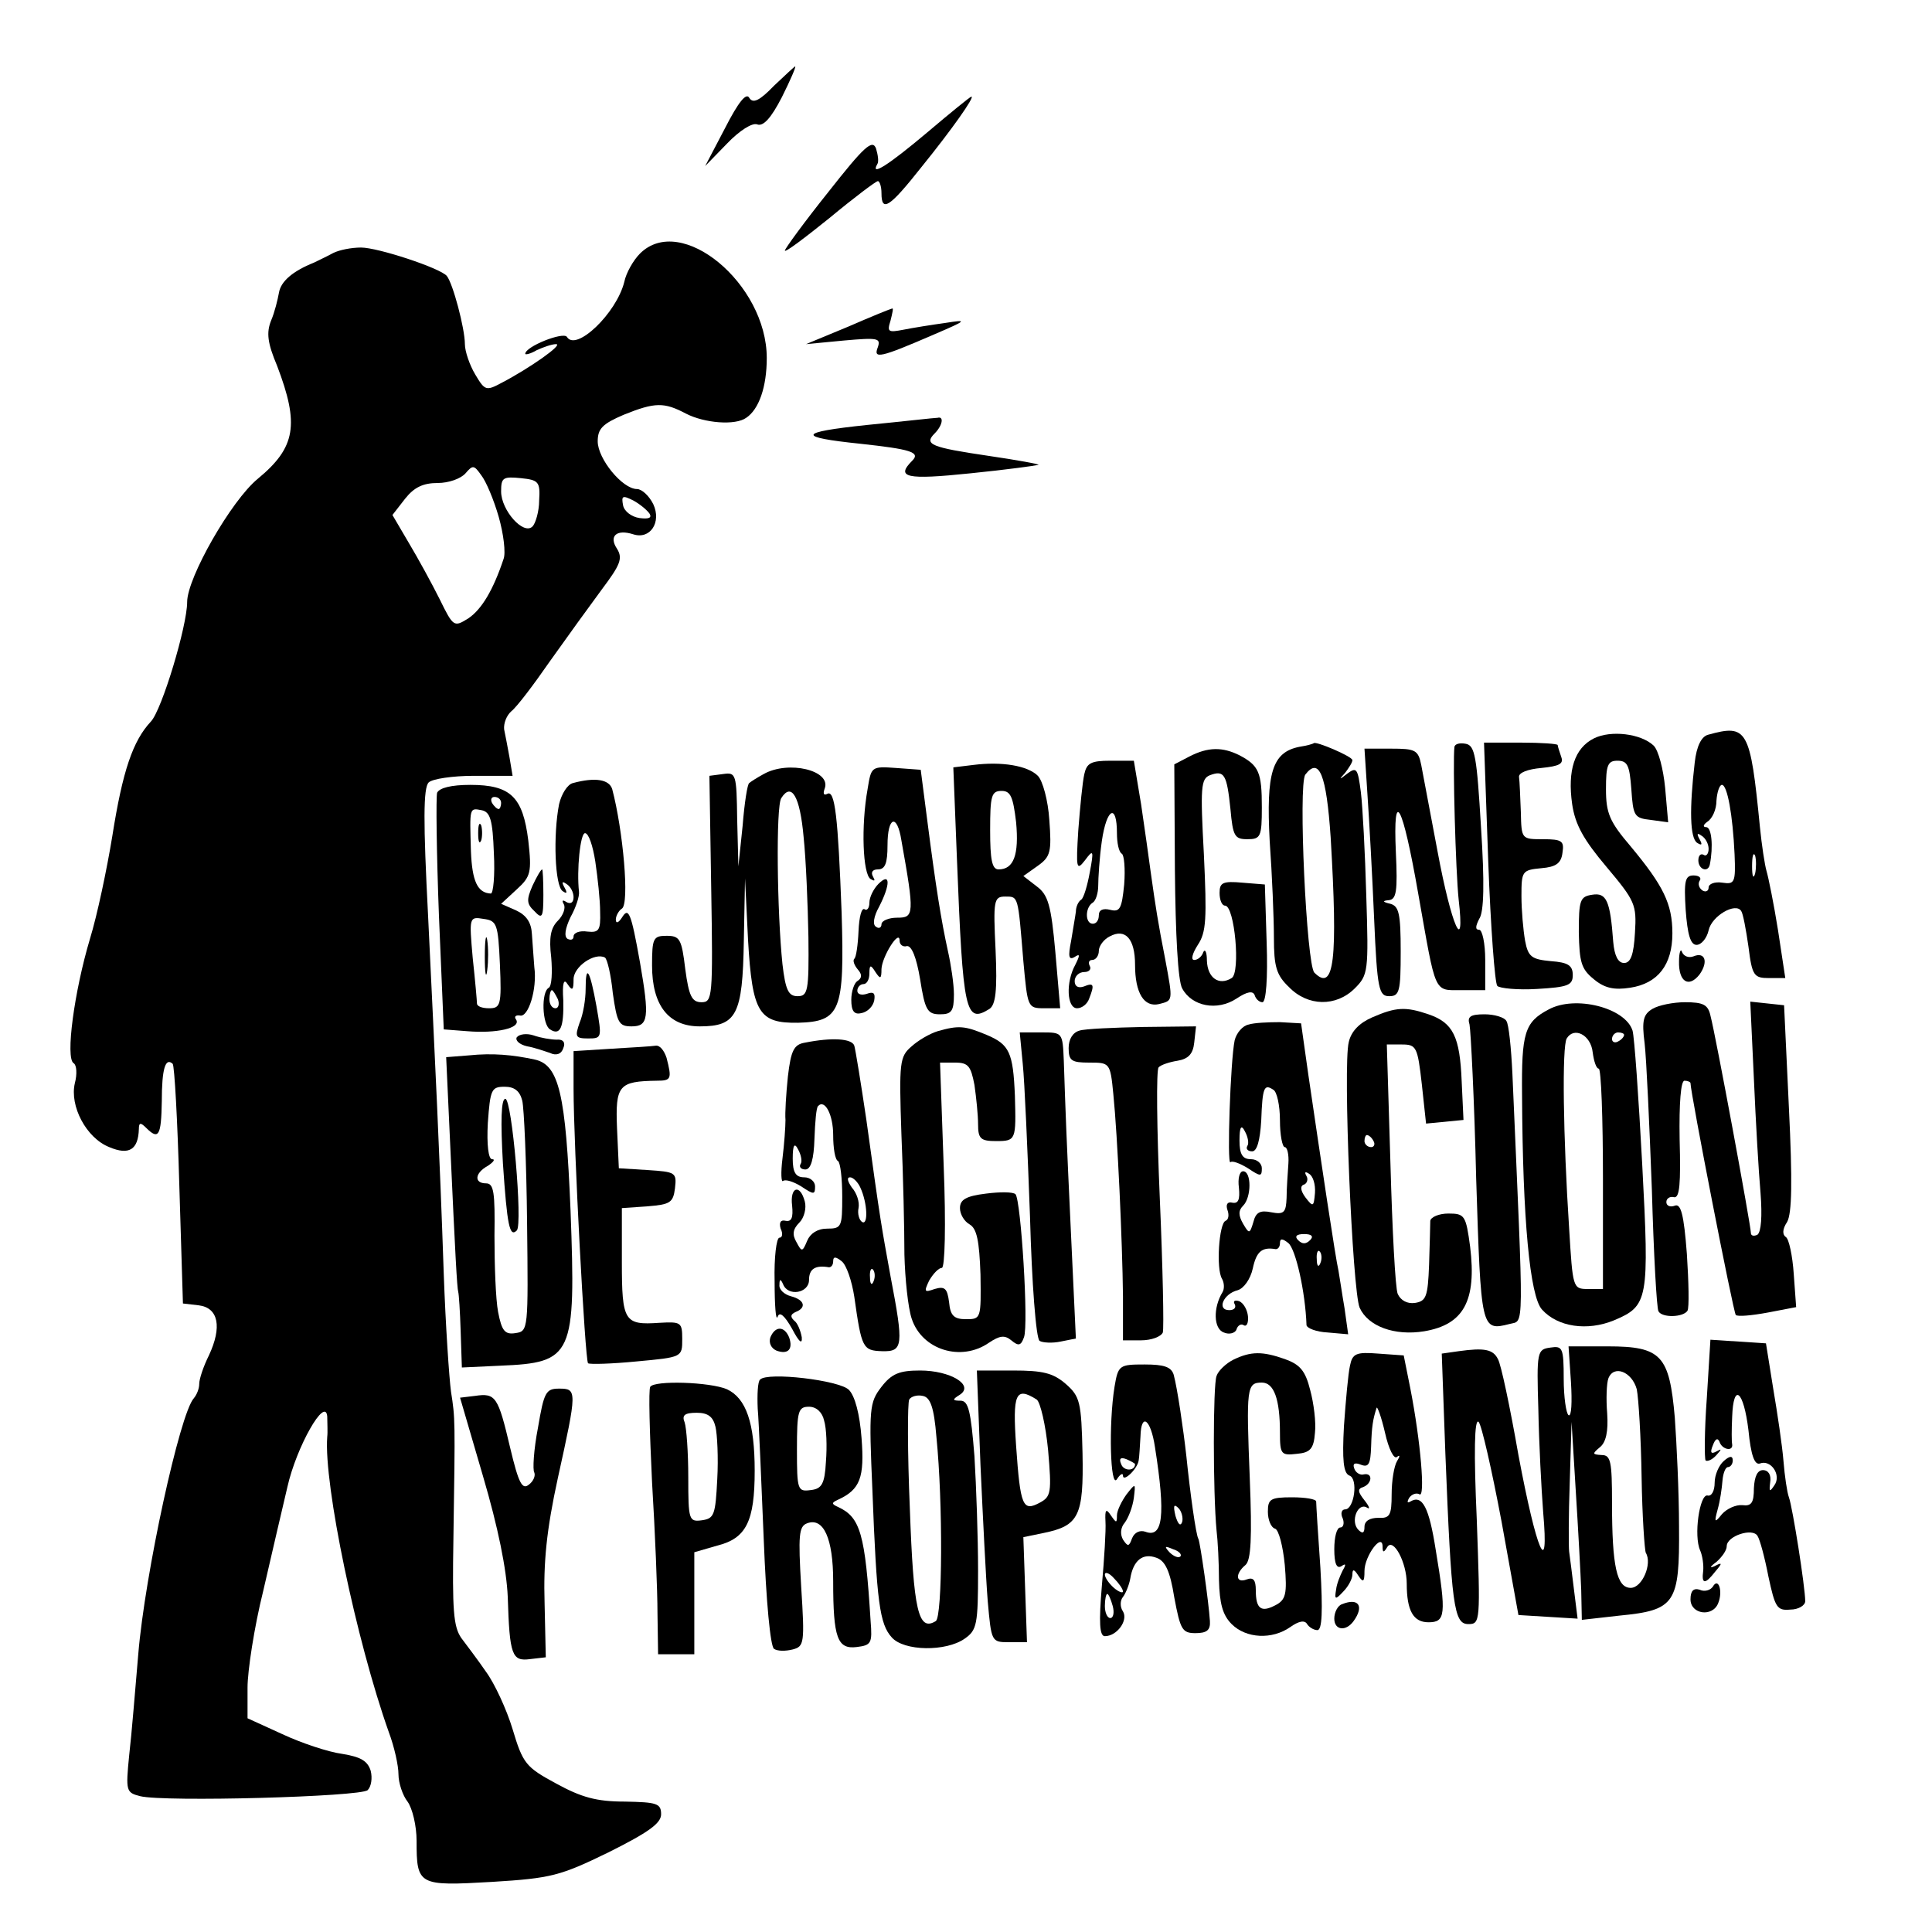
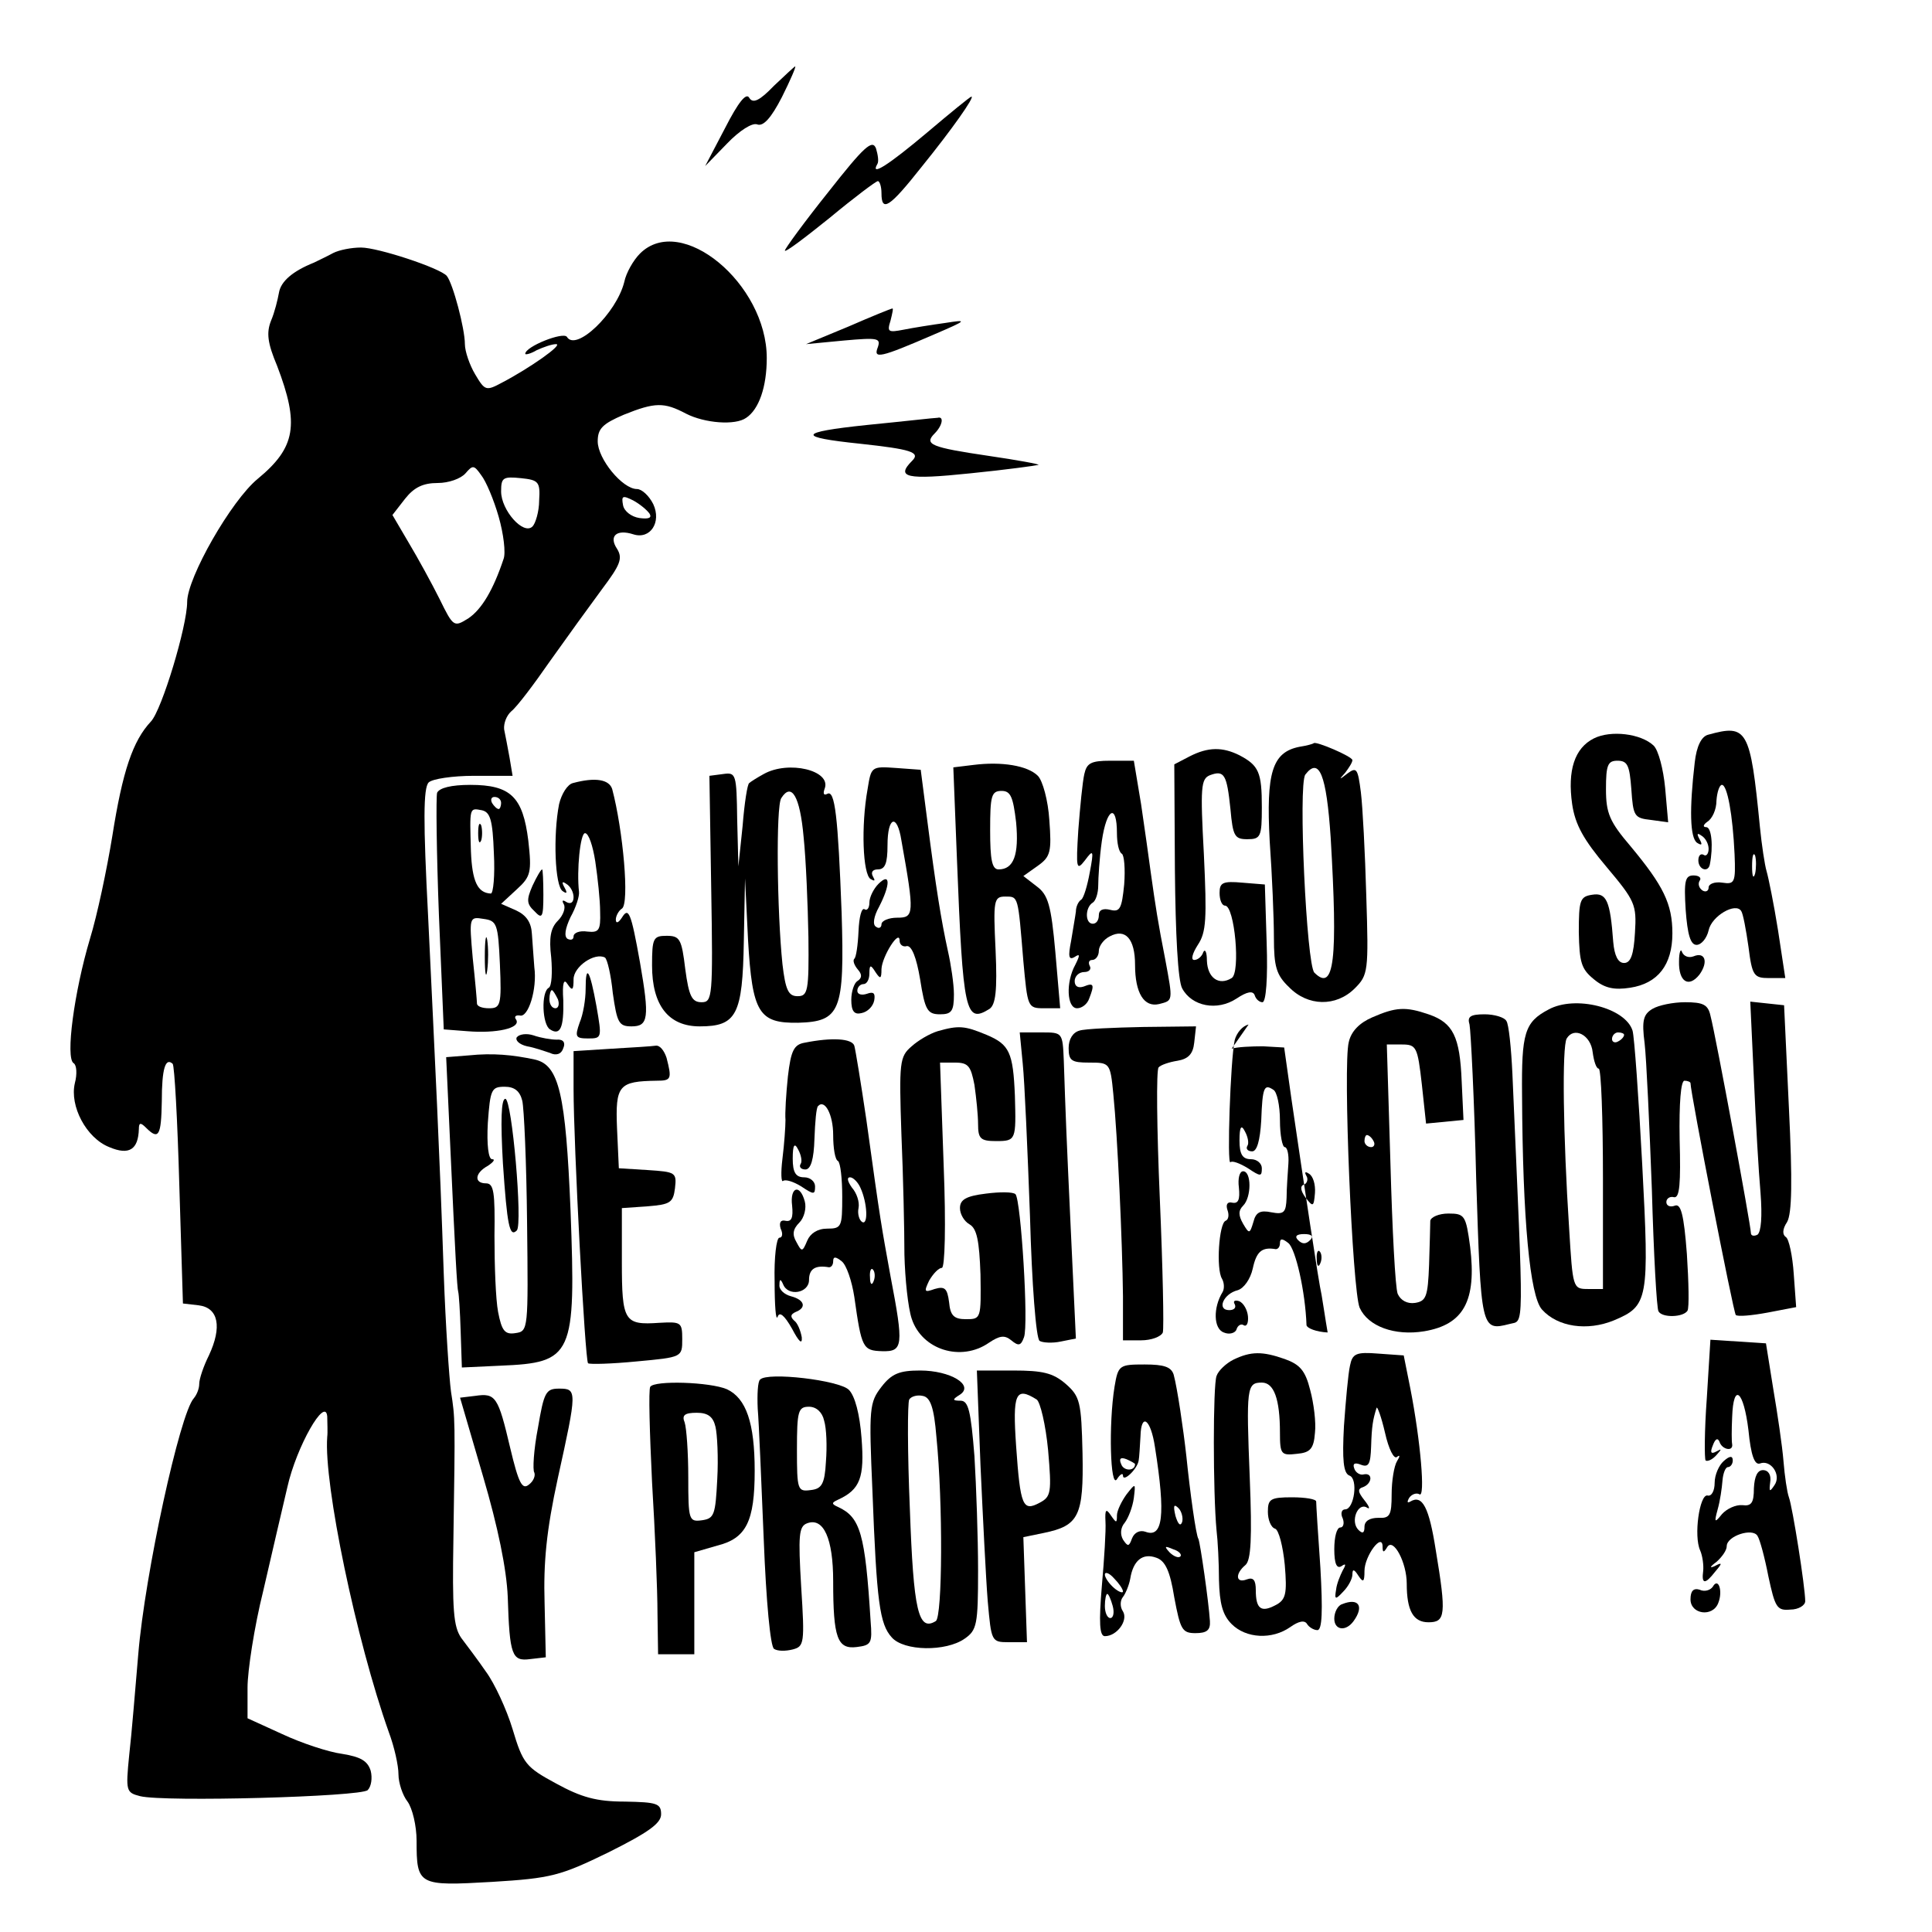
<svg xmlns="http://www.w3.org/2000/svg" version="1.0" width="320pt" height="320pt" viewBox="0 0 320 320" preserveAspectRatio="xMidYMid meet">
  <g transform="translate(0,320) scale(0.1,-0.1)" fill="#000000" stroke="none">
    <path d="M1282 3058 c-24 -25 -35 -30 -41 -20 -5 9 -18 -7 -40 -50 l-33 -63 36 37 c21 22 42 35 50 32 10 -4 23 10 41 45 14 28 24 51 22 51 -1 0 -17 -15 -35 -32z" />
    <path d="M1535 2980 c-63 -53 -94 -73 -82 -52 3 4 1 16 -2 26 -6 16 -20 3 -79 -72 -40 -50 -72 -94 -72 -97 0 -4 33 21 74 54 41 34 77 61 80 61 3 0 6 -9 6 -20 0 -32 13 -24 66 43 51 63 89 117 83 117 -2 0 -35 -27 -74 -60z" />
    <path d="M1060 2780 c-11 -11 -23 -32 -26 -47 -13 -52 -80 -116 -95 -91 -6 9 -69 -16 -69 -28 0 -2 9 0 19 6 11 5 25 10 32 10 13 0 -44 -40 -90 -64 -26 -14 -28 -13 -44 14 -9 15 -17 38 -17 50 0 26 -20 101 -30 113 -11 13 -114 47 -142 47 -16 0 -36 -4 -46 -9 -9 -5 -24 -12 -32 -16 -35 -14 -55 -31 -58 -50 -2 -11 -7 -32 -13 -46 -8 -20 -6 -37 10 -75 37 -97 31 -135 -32 -187 -44 -36 -117 -164 -117 -204 0 -40 -42 -179 -60 -198 -30 -32 -47 -82 -64 -190 -9 -55 -25 -131 -37 -170 -26 -87 -41 -198 -27 -206 5 -3 6 -18 2 -33 -9 -38 19 -91 57 -106 33 -14 48 -4 49 30 0 11 3 11 12 2 21 -21 25 -13 26 44 0 54 6 73 18 62 3 -3 8 -94 11 -201 l6 -196 26 -3 c33 -4 39 -36 17 -83 -9 -18 -16 -39 -16 -47 0 -8 -4 -18 -9 -24 -23 -25 -81 -291 -92 -424 -5 -58 -11 -133 -15 -167 -6 -60 -5 -62 18 -68 40 -10 366 -1 377 10 6 6 8 20 5 32 -5 16 -16 23 -47 28 -23 3 -68 18 -100 33 l-57 26 0 51 c0 27 11 100 26 160 14 61 32 138 40 172 15 67 63 151 66 117 0 -10 1 -26 0 -34 -6 -78 48 -337 102 -489 9 -24 16 -55 16 -70 0 -14 7 -35 15 -45 8 -11 15 -40 15 -65 0 -74 3 -75 125 -68 98 6 113 10 193 49 66 33 87 48 87 63 0 18 -7 20 -60 21 -47 0 -72 7 -114 30 -50 27 -55 33 -72 90 -10 33 -30 76 -44 95 -13 19 -32 44 -41 56 -13 19 -15 46 -13 165 3 199 3 198 -4 243 -3 22 -9 110 -12 195 -7 206 -14 343 -26 594 -8 154 -8 211 1 220 6 6 40 11 75 11 l64 0 -5 30 c-3 16 -7 38 -9 47 -1 10 4 23 12 30 9 7 37 44 64 83 27 38 66 92 86 119 30 40 35 51 25 67 -14 21 -1 33 27 24 28 -9 47 20 33 50 -7 14 -19 25 -27 25 -24 0 -65 50 -65 79 0 21 8 29 43 44 52 21 67 21 103 2 31 -16 82 -20 100 -7 21 14 34 51 34 99 0 123 -142 241 -210 173z m-234 -436 c8 -28 12 -60 8 -70 -17 -51 -36 -83 -58 -98 -24 -15 -25 -15 -48 32 -13 26 -36 68 -51 93 l-27 46 21 27 c15 19 30 26 54 26 18 0 38 7 46 16 12 14 14 14 26 -3 8 -10 21 -41 29 -69z m67 27 c0 -18 -6 -38 -11 -43 -15 -15 -52 27 -52 58 0 23 3 25 33 22 29 -3 32 -6 30 -37z m183 -22 c4 -7 -2 -9 -17 -7 -13 2 -25 11 -27 21 -3 16 -1 17 17 8 11 -6 23 -16 27 -22z" />
    <path d="M1405 2659 l-70 -29 63 6 c56 5 61 4 56 -11 -8 -20 3 -18 93 21 56 24 56 25 18 19 -22 -3 -53 -8 -68 -11 -26 -5 -28 -4 -22 15 3 12 5 21 3 20 -2 0 -34 -13 -73 -30z" />
    <path d="M1435 2496 c-114 -12 -116 -20 -10 -31 83 -9 100 -14 86 -28 -28 -28 -10 -32 96 -21 60 6 110 13 113 14 3 1 -35 8 -83 15 -95 14 -107 19 -89 37 13 13 16 29 5 26 -5 0 -57 -6 -118 -12z" />
    <path d="M2640 1977 c-32 -16 -44 -53 -36 -109 5 -34 19 -59 57 -104 47 -56 50 -62 47 -109 -2 -36 -7 -50 -18 -50 -10 0 -16 12 -18 35 -5 68 -11 82 -35 78 -20 -3 -22 -9 -22 -62 1 -50 4 -61 25 -78 18 -15 34 -18 60 -14 46 7 70 38 70 90 0 49 -15 79 -69 144 -35 41 -41 55 -41 95 0 40 3 47 19 47 17 0 20 -8 23 -47 3 -45 5 -48 32 -51 l29 -4 -5 57 c-3 31 -11 62 -19 70 -21 20 -71 26 -99 12z" />
    <path d="M2829 1983 c-11 -3 -19 -19 -22 -46 -9 -77 -8 -125 4 -133 8 -5 9 -3 4 6 -5 9 -4 11 3 6 7 -4 12 -14 12 -22 0 -8 -4 -13 -8 -10 -5 3 -9 -1 -9 -9 0 -15 16 -21 19 -7 6 30 3 62 -6 62 -6 0 -5 4 2 9 8 5 15 20 15 35 1 14 5 26 9 26 9 0 18 -50 21 -115 2 -47 0 -50 -20 -47 -13 2 -23 -2 -23 -8 0 -6 -5 -8 -10 -5 -6 4 -8 11 -5 16 4 5 -1 9 -10 9 -14 0 -16 -9 -13 -57 3 -41 8 -58 18 -58 8 0 17 11 20 24 5 24 45 47 54 32 3 -4 8 -31 12 -59 6 -48 9 -52 34 -52 l27 0 -12 79 c-7 44 -16 88 -19 98 -3 10 -8 43 -11 73 -16 163 -21 171 -86 153z m78 -230 c-3 -10 -5 -4 -5 12 0 17 2 24 5 18 2 -7 2 -21 0 -30z" />
    <path d="M2152 1963 c-45 -9 -55 -43 -49 -156 4 -56 7 -128 7 -160 0 -48 4 -62 25 -82 31 -32 78 -33 109 -2 22 22 23 28 19 153 -2 71 -6 148 -9 172 -5 39 -7 42 -22 31 -14 -11 -15 -11 -4 1 6 8 12 17 12 21 0 6 -61 32 -64 28 -1 -1 -11 -4 -24 -6z m52 -150 c12 -203 6 -257 -27 -224 -13 13 -27 311 -15 328 23 30 35 0 42 -104z" />
-     <path d="M2409 1963 c-3 -25 2 -206 7 -253 11 -95 -12 -44 -35 80 -12 63 -24 127 -27 143 -5 25 -10 27 -50 27 l-44 0 5 -77 c3 -43 8 -135 11 -205 5 -117 8 -128 25 -128 17 0 19 8 19 74 0 63 -3 75 -17 79 -13 3 -14 5 -3 6 13 1 15 15 12 79 -5 111 11 81 37 -68 30 -169 25 -160 72 -160 l39 0 0 50 c0 28 -5 50 -10 50 -7 0 -6 6 0 18 8 11 9 60 3 152 -7 117 -10 135 -25 138 -10 2 -18 0 -19 -5z" />
-     <path d="M2465 1773 c4 -109 11 -202 15 -206 4 -4 34 -7 66 -5 51 3 59 6 59 23 0 16 -8 21 -36 23 -32 3 -38 7 -43 34 -3 17 -6 50 -6 74 0 41 1 43 33 46 24 2 33 8 35 26 3 19 -1 22 -32 22 -36 0 -36 0 -37 45 -1 25 -2 51 -3 58 -1 7 14 13 37 15 30 3 37 7 33 18 -3 9 -6 18 -6 20 0 2 -27 4 -61 4 l-61 0 7 -197z" />
    <path d="M1970 1947 l-25 -13 1 -175 c1 -107 5 -183 12 -196 16 -30 58 -38 90 -17 18 12 27 13 30 6 2 -7 8 -12 13 -12 6 0 9 40 7 98 l-3 97 -37 3 c-33 3 -38 0 -38 -17 0 -12 4 -21 9 -21 16 0 26 -111 11 -120 -21 -13 -40 0 -41 29 0 14 -3 20 -6 14 -2 -7 -9 -13 -15 -13 -6 0 -3 11 6 25 14 21 15 43 10 150 -6 111 -5 125 10 131 24 9 28 1 34 -56 4 -45 7 -50 28 -50 22 0 24 4 24 53 0 58 -5 69 -37 86 -28 14 -52 14 -83 -2z" />
    <path d="M1612 1933 l-33 -4 6 -152 c10 -255 14 -273 54 -248 10 7 13 30 10 97 -4 83 -3 89 16 89 22 0 21 2 30 -107 7 -76 7 -78 34 -78 l27 0 -8 93 c-7 78 -12 95 -31 109 l-22 17 24 17 c21 15 23 23 19 76 -2 32 -11 65 -19 73 -17 17 -60 24 -107 18z m71 -95 c5 -54 -4 -78 -29 -78 -11 0 -14 16 -14 65 0 57 2 65 19 65 15 0 19 -10 24 -52z" />
    <path d="M1796 1918 c-3 -13 -7 -54 -10 -93 -4 -64 -3 -68 11 -50 14 19 15 17 8 -20 -4 -22 -10 -42 -14 -45 -5 -3 -9 -12 -9 -20 -1 -8 -5 -30 -8 -49 -5 -25 -4 -32 6 -26 9 6 9 3 1 -13 -16 -29 -14 -72 3 -72 8 0 17 7 20 16 9 23 8 27 -9 20 -9 -3 -15 0 -15 9 0 8 7 15 16 15 8 0 12 5 9 10 -3 6 -1 10 4 10 6 0 11 7 11 15 0 8 8 19 18 24 26 14 42 -4 42 -47 0 -47 15 -71 40 -65 23 6 23 4 10 74 -12 61 -16 87 -24 144 -3 22 -10 73 -16 113 l-12 72 -39 0 c-32 0 -39 -4 -43 -22z m54 -98 c0 -16 3 -31 8 -34 4 -2 6 -25 4 -51 -4 -40 -7 -46 -23 -42 -12 3 -19 0 -19 -9 0 -8 -4 -14 -10 -14 -13 0 -13 27 0 35 5 3 9 16 9 28 0 12 2 46 6 74 8 55 25 63 25 13z" />
    <path d="M1265 1918 c-11 -6 -22 -13 -24 -15 -3 -1 -8 -33 -11 -71 l-7 -67 -2 78 c-1 75 -2 78 -23 75 l-23 -3 3 -187 c3 -180 2 -188 -16 -188 -16 0 -21 10 -27 55 -6 50 -9 55 -31 55 -22 0 -24 -4 -24 -49 0 -66 27 -101 79 -101 61 0 71 19 73 141 l2 104 5 -102 c7 -121 18 -138 83 -137 70 2 77 19 72 182 -6 159 -11 205 -24 197 -6 -3 -7 1 -4 9 11 30 -60 47 -101 24z m66 -104 c4 -38 7 -113 8 -166 1 -90 -1 -98 -18 -98 -15 0 -20 10 -25 53 -9 87 -11 261 -2 275 17 27 31 3 37 -64z" />
    <path d="M1437 1893 c-11 -61 -8 -141 5 -149 7 -4 8 -3 4 4 -4 7 -1 12 8 12 12 0 16 10 16 40 0 48 16 53 23 8 22 -123 21 -128 -7 -128 -14 0 -26 -5 -26 -11 0 -5 -4 -8 -9 -4 -6 3 -4 17 5 33 19 37 19 58 -1 38 -8 -8 -15 -22 -15 -31 0 -9 -4 -14 -8 -11 -5 3 -9 -13 -10 -36 -1 -23 -4 -44 -7 -46 -3 -3 0 -11 6 -18 7 -8 7 -14 -1 -19 -5 -3 -10 -17 -10 -31 0 -19 5 -25 17 -22 10 2 19 11 21 21 2 12 -1 15 -12 11 -9 -3 -16 -1 -16 5 0 6 5 11 10 11 6 0 10 8 10 18 0 14 2 15 10 2 8 -12 10 -12 10 5 1 21 30 67 30 47 0 -7 6 -11 12 -9 8 1 16 -19 22 -55 8 -51 12 -58 33 -58 19 0 23 5 23 33 0 17 -5 50 -10 72 -11 50 -20 106 -34 215 l-11 85 -41 3 c-41 3 -41 2 -47 -35z" />
    <path d="M949 1903 c-9 -2 -19 -18 -23 -35 -10 -51 -7 -136 6 -144 7 -5 8 -3 3 6 -5 9 -4 11 3 6 7 -4 12 -14 12 -22 0 -9 -5 -12 -12 -8 -6 4 -8 3 -4 -4 3 -6 -1 -18 -10 -27 -12 -12 -15 -28 -11 -61 2 -24 1 -47 -4 -50 -13 -7 -11 -61 2 -69 17 -11 23 3 22 48 -2 29 1 37 7 27 8 -12 10 -10 10 8 0 21 35 45 52 36 4 -3 10 -29 13 -59 7 -49 10 -55 31 -55 28 0 30 14 14 106 -15 84 -19 92 -30 74 -6 -9 -10 -10 -10 -3 0 6 5 15 10 18 13 8 2 130 -16 198 -5 16 -28 20 -65 10z m37 -130 c4 -27 8 -64 8 -83 1 -31 -2 -35 -21 -33 -13 2 -23 -2 -23 -8 0 -5 -4 -7 -10 -4 -6 4 -4 17 5 36 9 16 15 35 14 42 -4 35 2 97 10 97 6 0 13 -21 17 -47z m-62 -228 c3 -8 1 -15 -4 -15 -6 0 -10 7 -10 15 0 8 2 15 4 15 2 0 6 -7 10 -15z" />
    <path d="M724 1887 c-2 -7 -1 -98 3 -203 l8 -189 39 -3 c48 -4 89 5 81 19 -4 5 -1 8 6 7 14 -4 29 44 24 80 -1 15 -3 39 -4 55 -1 19 -9 31 -26 39 l-25 11 26 24 c23 21 25 28 19 81 -9 72 -29 92 -96 92 -32 0 -51 -5 -55 -13z m106 -17 c0 -5 -2 -10 -4 -10 -3 0 -8 5 -11 10 -3 6 -1 10 4 10 6 0 11 -4 11 -10z m-12 -83 c2 -37 -1 -67 -5 -67 -22 1 -31 20 -33 70 -2 73 -3 72 18 68 14 -3 18 -16 20 -71z m10 -184 c3 -68 1 -73 -18 -73 -11 0 -20 3 -20 8 0 4 -3 38 -7 75 -6 68 -6 69 18 65 22 -3 24 -8 27 -75z" />
    <path d="M792 1820 c0 -14 2 -19 5 -12 2 6 2 18 0 25 -3 6 -5 1 -5 -13z" />
    <path d="M803 1615 c0 -27 2 -38 4 -22 2 15 2 37 0 50 -2 12 -4 0 -4 -28z" />
    <path d="M882 1733 c-10 -23 -10 -30 3 -42 13 -14 15 -11 15 27 0 23 -1 42 -2 42 -2 0 -9 -12 -16 -27z" />
    <path d="M2781 1608 c-1 -34 16 -45 34 -22 15 21 9 38 -10 30 -8 -3 -16 0 -19 7 -2 7 -5 0 -5 -15z" />
    <path d="M970 1562 c0 -17 -4 -42 -10 -56 -8 -23 -7 -26 14 -26 23 0 23 1 14 53 -11 61 -18 72 -18 29z" />
    <path d="M2565 1528 c-40 -21 -45 -39 -44 -142 1 -206 13 -333 33 -355 26 -29 75 -36 119 -18 57 24 59 33 47 259 -6 112 -13 211 -16 221 -12 38 -95 59 -139 35z m73 -71 c2 -15 6 -27 10 -27 4 0 7 -82 7 -183 l0 -182 -25 0 c-25 0 -25 2 -31 100 -10 153 -12 302 -4 315 12 20 40 6 43 -23z m52 29 c0 -3 -4 -8 -10 -11 -5 -3 -10 -1 -10 4 0 6 5 11 10 11 6 0 10 -2 10 -4z" />
    <path d="M2737 1529 c-15 -9 -18 -19 -13 -57 3 -26 8 -135 12 -242 3 -107 8 -198 11 -202 6 -11 41 -10 48 1 3 5 2 48 -1 94 -5 66 -10 84 -20 80 -8 -3 -14 0 -14 6 0 6 6 10 13 8 9 -1 11 22 9 96 -1 60 2 97 8 97 5 0 10 -2 10 -4 0 -16 71 -380 75 -384 3 -3 26 -1 53 4 l47 9 -4 55 c-2 30 -8 58 -13 61 -6 4 -6 13 2 25 8 14 9 67 3 189 l-8 170 -28 3 -28 3 6 -128 c3 -70 8 -156 11 -189 3 -39 1 -64 -5 -69 -6 -3 -11 -2 -11 3 0 12 -58 326 -67 360 -4 18 -12 22 -42 22 -20 0 -44 -5 -54 -11z" />
    <path d="M2273 1515 c-21 -9 -35 -23 -39 -41 -10 -38 6 -412 18 -440 14 -31 58 -47 107 -39 65 11 87 50 76 140 -7 52 -9 55 -36 55 -16 0 -29 -6 -30 -12 0 -7 -1 -40 -2 -73 -2 -53 -5 -60 -23 -63 -13 -2 -24 4 -29 15 -4 10 -9 107 -12 216 l-6 197 25 0 c24 0 26 -4 33 -66 l7 -65 31 3 31 3 -3 64 c-3 74 -14 97 -55 111 -38 13 -54 12 -93 -5z m2 -205 c3 -5 1 -10 -4 -10 -6 0 -11 5 -11 10 0 6 2 10 4 10 3 0 8 -4 11 -10z" />
    <path d="M2434 1503 c2 -10 8 -125 11 -255 8 -250 8 -253 55 -241 25 7 24 -24 5 415 -2 42 -6 82 -10 87 -3 6 -20 11 -36 11 -24 0 -29 -4 -25 -17z" />
-     <path d="M2068 1503 c-10 -2 -20 -14 -23 -26 -7 -33 -13 -208 -7 -202 3 3 16 -2 29 -10 21 -14 23 -14 23 0 0 8 -8 15 -18 15 -14 0 -19 8 -19 31 0 23 3 27 9 15 5 -9 7 -20 4 -24 -3 -5 1 -9 8 -9 8 0 13 18 15 51 2 56 5 61 20 51 6 -3 11 -26 11 -51 0 -24 4 -44 8 -44 4 0 7 -12 6 -27 -1 -16 -3 -41 -3 -57 -1 -24 -4 -28 -25 -24 -19 4 -26 0 -30 -16 -6 -20 -7 -20 -17 -3 -8 14 -8 22 0 30 14 14 14 57 0 57 -6 0 -9 -12 -7 -27 2 -20 -1 -27 -11 -25 -8 2 -11 -3 -8 -12 3 -8 2 -16 -3 -18 -11 -4 -16 -80 -6 -96 4 -7 4 -17 1 -22 -16 -26 -15 -61 2 -67 9 -4 19 -1 21 5 2 7 8 10 12 7 5 -3 8 4 7 15 -1 10 -7 22 -15 25 -7 2 -10 0 -7 -5 3 -6 -1 -10 -9 -10 -21 0 -10 27 14 33 10 3 21 18 25 36 6 28 15 36 38 32 4 0 7 4 7 10 0 8 4 8 14 0 12 -10 28 -80 30 -136 1 -5 16 -11 35 -12 l34 -3 -6 43 c-4 23 -8 51 -10 62 -5 21 -29 182 -50 325 l-12 85 -35 2 c-19 0 -43 -1 -52 -4z m110 -279 c-2 -23 -3 -24 -16 -7 -8 11 -9 19 -2 21 5 2 7 9 4 14 -4 7 -2 8 4 4 7 -4 11 -18 10 -32z m-8 -78 c-7 -7 -13 -7 -20 0 -6 6 -3 10 10 10 13 0 16 -4 10 -10z m17 -38 c-3 -8 -6 -5 -6 6 -1 11 2 17 5 13 3 -3 4 -12 1 -19z" />
+     <path d="M2068 1503 c-10 -2 -20 -14 -23 -26 -7 -33 -13 -208 -7 -202 3 3 16 -2 29 -10 21 -14 23 -14 23 0 0 8 -8 15 -18 15 -14 0 -19 8 -19 31 0 23 3 27 9 15 5 -9 7 -20 4 -24 -3 -5 1 -9 8 -9 8 0 13 18 15 51 2 56 5 61 20 51 6 -3 11 -26 11 -51 0 -24 4 -44 8 -44 4 0 7 -12 6 -27 -1 -16 -3 -41 -3 -57 -1 -24 -4 -28 -25 -24 -19 4 -26 0 -30 -16 -6 -20 -7 -20 -17 -3 -8 14 -8 22 0 30 14 14 14 57 0 57 -6 0 -9 -12 -7 -27 2 -20 -1 -27 -11 -25 -8 2 -11 -3 -8 -12 3 -8 2 -16 -3 -18 -11 -4 -16 -80 -6 -96 4 -7 4 -17 1 -22 -16 -26 -15 -61 2 -67 9 -4 19 -1 21 5 2 7 8 10 12 7 5 -3 8 4 7 15 -1 10 -7 22 -15 25 -7 2 -10 0 -7 -5 3 -6 -1 -10 -9 -10 -21 0 -10 27 14 33 10 3 21 18 25 36 6 28 15 36 38 32 4 0 7 4 7 10 0 8 4 8 14 0 12 -10 28 -80 30 -136 1 -5 16 -11 35 -12 c-4 23 -8 51 -10 62 -5 21 -29 182 -50 325 l-12 85 -35 2 c-19 0 -43 -1 -52 -4z m110 -279 c-2 -23 -3 -24 -16 -7 -8 11 -9 19 -2 21 5 2 7 9 4 14 -4 7 -2 8 4 4 7 -4 11 -18 10 -32z m-8 -78 c-7 -7 -13 -7 -20 0 -6 6 -3 10 10 10 13 0 16 -4 10 -10z m17 -38 c-3 -8 -6 -5 -6 6 -1 11 2 17 5 13 3 -3 4 -12 1 -19z" />
    <path d="M1553 1492 c-13 -4 -32 -15 -43 -25 -20 -17 -21 -26 -17 -145 3 -70 5 -160 5 -200 1 -40 6 -88 12 -106 17 -52 82 -72 128 -40 18 12 26 13 37 4 12 -10 16 -9 21 5 8 20 -5 227 -14 237 -4 4 -26 4 -49 1 -33 -4 -43 -10 -43 -24 0 -10 7 -22 16 -27 12 -7 16 -27 18 -83 1 -73 1 -74 -24 -74 -20 0 -26 6 -28 28 -3 23 -7 27 -24 22 -17 -6 -18 -5 -9 14 7 12 16 21 21 21 5 0 7 69 3 170 l-6 170 25 0 c22 0 26 -6 32 -37 3 -21 6 -50 6 -65 0 -24 4 -28 30 -28 33 0 33 2 31 75 -3 72 -9 85 -47 101 -36 15 -46 16 -81 6z" />
    <path d="M1788 1493 c-11 -3 -18 -14 -18 -29 0 -21 5 -24 34 -24 34 0 35 0 40 -52 7 -69 15 -244 16 -335 l0 -73 30 0 c17 0 33 6 36 13 2 7 0 107 -5 222 -5 116 -6 213 -2 217 3 4 18 9 31 11 18 3 26 11 28 30 l3 27 -88 -1 c-48 -1 -96 -3 -105 -6z" />
    <path d="M856 1482 c-3 -5 4 -12 17 -15 12 -2 29 -8 38 -11 10 -5 19 -2 22 8 4 9 0 15 -11 14 -9 0 -27 3 -38 7 -12 4 -24 2 -28 -3z" />
    <path d="M1694 1438 c3 -29 8 -143 12 -253 3 -110 10 -203 16 -206 5 -3 21 -4 35 -1 l25 5 -8 171 c-8 171 -9 199 -12 289 -2 47 -2 47 -37 47 l-36 0 5 -52z" />
    <path d="M1333 1473 c-18 -3 -23 -13 -28 -56 -3 -29 -5 -61 -4 -72 0 -11 -2 -40 -5 -64 -3 -24 -2 -40 1 -37 4 3 17 -1 30 -9 21 -14 23 -14 23 0 0 8 -8 15 -18 15 -14 0 -19 8 -19 31 0 23 3 27 9 15 5 -9 7 -20 4 -24 -3 -5 1 -9 8 -9 9 0 14 17 15 51 1 27 3 52 6 54 11 12 25 -14 25 -48 0 -21 3 -41 8 -43 4 -3 7 -29 7 -59 0 -50 -1 -53 -25 -53 -16 0 -28 -8 -33 -20 -8 -19 -9 -19 -18 -2 -7 12 -6 21 5 32 8 8 12 24 9 35 -8 30 -25 24 -21 -7 2 -20 -1 -27 -11 -25 -8 2 -11 -3 -8 -13 4 -8 3 -15 -2 -15 -5 0 -9 -33 -8 -72 0 -40 2 -67 5 -59 3 9 11 3 24 -20 11 -21 17 -27 16 -14 -2 11 -7 24 -13 28 -6 6 -6 10 3 14 18 7 15 20 -8 26 -11 3 -20 11 -19 19 0 10 2 10 6 1 8 -21 43 -15 43 7 0 18 10 25 33 21 4 0 7 4 7 10 0 8 4 8 14 0 8 -6 17 -33 21 -59 12 -85 14 -89 46 -90 35 -1 36 9 14 124 -15 83 -16 85 -40 259 -9 61 -18 116 -20 123 -4 12 -37 14 -82 5z m92 -240 c12 -26 13 -63 3 -57 -5 3 -8 14 -6 23 2 10 -3 25 -11 34 -7 10 -9 17 -3 17 5 0 13 -8 17 -17z m22 -155 c-3 -8 -6 -5 -6 6 -1 11 2 17 5 13 3 -3 4 -12 1 -19z" />
    <path d="M1013 1463 l-63 -4 0 -62 c0 -93 19 -450 24 -455 3 -2 39 -1 80 3 76 7 76 7 76 37 0 28 -2 29 -38 27 -58 -4 -62 2 -62 101 l0 89 43 3 c37 3 42 6 45 30 3 26 1 27 -45 30 l-48 3 -3 66 c-3 72 3 78 66 79 24 0 25 3 16 38 -4 12 -11 21 -18 20 -6 -1 -39 -3 -73 -5z" />
    <path d="M777 1452 l-38 -3 7 -152 c8 -175 11 -230 13 -237 1 -3 3 -32 4 -65 l2 -60 64 3 c120 5 125 16 116 257 -8 193 -19 241 -59 250 -37 8 -70 11 -109 7z m88 -75 c3 -12 7 -103 8 -202 2 -177 2 -180 -19 -183 -18 -3 -23 4 -29 35 -4 21 -6 77 -6 126 1 72 -1 87 -14 87 -20 0 -19 17 3 29 9 6 13 11 7 11 -6 0 -9 24 -7 60 4 56 6 60 28 60 16 0 25 -7 29 -23z" />
    <path d="M833 1273 c7 -103 11 -123 23 -111 10 10 -8 218 -19 218 -7 0 -8 -37 -4 -107z" />
-     <path d="M1276 985 c-3 -9 1 -18 10 -22 19 -7 28 2 21 22 -8 19 -23 19 -31 0z" />
    <path d="M2827 884 c-4 -54 -4 -100 -2 -103 3 -2 11 1 18 9 9 10 9 11 0 6 -9 -5 -11 -2 -6 10 4 11 8 13 11 6 4 -13 23 -17 21 -4 -1 4 -1 24 0 45 2 58 19 44 27 -22 4 -41 10 -58 19 -55 18 7 36 -19 24 -36 -8 -12 -9 -11 -7 5 2 12 -3 20 -12 20 -9 0 -14 -10 -15 -30 0 -24 -4 -30 -19 -28 -11 1 -26 -6 -34 -15 -12 -15 -13 -14 -7 8 4 14 7 35 8 48 1 12 5 22 9 22 4 0 8 5 8 11 0 8 -5 8 -15 -1 -8 -7 -15 -23 -15 -36 0 -13 -5 -23 -12 -21 -13 2 -23 -67 -12 -91 4 -9 6 -25 5 -34 -3 -22 3 -23 20 -1 12 14 12 16 -1 9 -9 -4 -8 -1 3 7 9 8 17 19 17 26 0 17 43 31 51 17 4 -6 12 -36 18 -67 11 -51 14 -57 36 -55 14 0 25 7 25 14 0 23 -21 156 -27 172 -3 8 -7 35 -9 60 -2 25 -10 79 -17 120 l-12 75 -46 3 -46 3 -6 -97z" />
-     <path d="M2416 962 l-28 -4 6 -166 c10 -252 14 -282 38 -282 20 0 20 4 14 173 -5 111 -4 168 3 162 5 -5 22 -80 38 -165 l28 -155 49 -3 49 -3 -6 48 c-3 26 -7 55 -8 63 -1 8 -1 60 1 115 l3 100 7 -115 c4 -63 8 -137 9 -164 l1 -49 62 7 c93 9 100 20 99 147 0 57 -4 139 -7 181 -9 103 -22 118 -111 118 l-65 0 4 -59 c2 -33 1 -58 -4 -55 -4 3 -8 30 -8 60 0 52 -2 55 -22 52 -22 -3 -23 -6 -20 -103 1 -55 5 -131 8 -170 10 -114 -11 -65 -41 95 -14 80 -29 151 -34 159 -8 16 -22 19 -65 13z m295 -63 c3 -15 7 -80 8 -145 1 -65 5 -122 7 -126 11 -18 -6 -58 -25 -58 -23 0 -31 35 -31 141 0 68 -2 79 -17 79 -16 1 -16 2 -3 13 10 8 14 26 12 56 -2 24 -1 50 2 58 9 23 39 11 47 -18z" />
    <path d="M2043 948 c-12 -6 -25 -18 -28 -27 -6 -15 -6 -193 0 -256 2 -16 4 -54 4 -82 1 -39 6 -58 21 -73 24 -24 67 -26 97 -5 14 10 24 12 28 5 3 -5 11 -10 17 -10 8 0 9 32 5 103 -4 56 -7 105 -7 110 0 4 -18 7 -40 7 -36 0 -40 -3 -40 -24 0 -13 5 -26 12 -28 6 -2 13 -29 16 -60 4 -48 2 -58 -16 -67 -23 -12 -32 -6 -32 25 0 17 -4 22 -15 18 -18 -7 -20 9 -2 24 9 8 11 44 7 144 -6 150 -5 158 20 158 20 0 30 -27 30 -83 0 -36 2 -38 28 -35 22 2 28 8 30 35 2 17 -2 49 -8 71 -8 32 -17 42 -42 51 -37 13 -56 13 -85 -1z" />
    <path d="M2236 938 c-3 -13 -7 -58 -10 -100 -3 -56 -1 -78 9 -82 15 -5 8 -56 -7 -56 -6 0 -8 -7 -4 -15 3 -8 1 -15 -4 -15 -6 0 -10 -16 -10 -36 0 -24 4 -33 12 -28 7 5 8 3 2 -7 -4 -8 -10 -22 -11 -32 -3 -17 -1 -17 12 -3 8 8 15 21 15 28 0 10 3 9 10 -2 8 -12 10 -10 10 8 0 25 30 65 30 40 0 -10 2 -10 8 0 10 15 32 -26 32 -61 0 -45 11 -64 36 -64 28 0 30 12 12 120 -11 70 -22 92 -42 80 -5 -3 -6 -1 -2 6 4 6 12 9 17 6 10 -7 2 88 -15 175 l-11 55 -42 3 c-37 3 -43 0 -47 -20z m78 -151 c5 4 5 1 0 -7 -5 -8 -9 -33 -9 -55 0 -35 -3 -40 -22 -39 -14 0 -23 -5 -23 -15 0 -10 -3 -12 -10 -5 -14 14 -1 46 14 37 6 -4 4 2 -4 12 -11 14 -12 19 -2 22 15 6 16 24 1 21 -6 -2 -14 3 -16 10 -3 8 1 10 11 6 13 -5 16 1 17 30 1 34 3 45 9 64 1 4 8 -15 14 -41 6 -27 15 -45 20 -40z" />
    <path d="M1846 903 c-10 -62 -7 -170 4 -153 5 8 10 11 10 6 0 -12 24 11 26 25 1 5 2 23 3 40 1 40 17 29 24 -18 18 -114 13 -151 -16 -140 -9 3 -18 -1 -22 -11 -5 -14 -7 -14 -15 -2 -5 9 -4 20 3 28 6 8 13 26 15 41 3 25 3 25 -12 6 -8 -11 -16 -27 -16 -35 0 -13 -1 -13 -10 0 -8 12 -10 10 -9 -10 1 -14 -2 -62 -6 -107 -5 -60 -4 -83 5 -83 20 0 39 26 30 41 -5 7 -5 18 0 24 4 5 10 19 12 30 5 31 21 43 43 35 15 -5 23 -22 30 -66 10 -53 13 -59 35 -59 19 0 25 5 24 20 -2 32 -16 129 -19 136 -4 5 -14 78 -20 137 -5 45 -15 113 -21 135 -4 13 -16 17 -48 17 -42 0 -44 -1 -50 -37z m34 -128 c0 -12 -19 -12 -23 0 -4 9 -1 12 9 8 7 -3 14 -7 14 -8z m78 -96 c-3 -8 -7 -3 -11 10 -4 17 -3 21 5 13 5 -5 8 -16 6 -23z m-3 -57 c-3 -3 -11 0 -18 7 -9 10 -8 11 6 5 10 -3 15 -9 12 -12z m-95 -58 c0 -3 -7 -1 -15 6 -8 7 -15 17 -15 22 0 5 7 3 15 -6 8 -8 15 -18 15 -22z m-17 -24 c3 -11 1 -20 -4 -20 -5 0 -9 9 -9 20 0 11 2 20 4 20 2 0 6 -9 9 -20z" />
    <path d="M1460 903 c-20 -26 -21 -35 -15 -172 7 -185 12 -221 32 -243 20 -23 90 -24 121 -2 20 14 22 23 22 113 0 54 -3 139 -6 189 -6 75 -10 92 -23 92 -14 0 -14 2 -1 10 24 16 -16 40 -66 40 -34 0 -47 -5 -64 -27z m91 -83 c11 -110 10 -298 -1 -305 -29 -18 -37 17 -43 186 -4 94 -4 176 -1 181 3 5 13 8 22 6 13 -2 19 -19 23 -68z" />
    <path d="M1624 773 c4 -87 9 -188 12 -225 6 -67 6 -68 35 -68 l30 0 -3 87 -3 87 34 7 c58 12 66 28 64 132 -2 85 -4 94 -28 115 -21 18 -38 22 -87 22 l-60 0 6 -157z m93 109 c6 -4 15 -42 19 -84 6 -70 5 -77 -14 -87 -28 -15 -32 -6 -39 94 -6 87 -1 99 34 77z" />
    <path d="M1259 915 c-4 -3 -5 -25 -4 -48 2 -23 6 -121 10 -217 4 -103 11 -177 17 -181 6 -4 19 -4 31 -1 19 5 20 10 14 104 -5 85 -4 100 10 105 27 10 43 -25 43 -96 0 -94 7 -113 39 -109 24 3 26 6 23 43 -9 145 -17 172 -54 189 -11 5 -11 7 0 12 37 17 44 37 39 102 -3 40 -11 70 -21 80 -16 16 -135 30 -147 17z m106 -68 c4 -13 5 -43 3 -68 -2 -37 -7 -45 -25 -47 -22 -3 -23 0 -23 67 0 64 2 71 20 71 12 0 22 -9 25 -23z" />
    <path d="M1077 903 c-3 -5 -1 -75 3 -158 5 -82 9 -180 9 -217 l1 -68 30 0 30 0 0 85 0 84 38 11 c48 12 62 40 62 124 0 79 -14 120 -46 135 -28 12 -120 15 -127 4z m108 -66 c3 -12 5 -52 3 -87 -3 -59 -5 -65 -25 -68 -22 -3 -23 0 -23 71 0 42 -3 82 -6 91 -5 12 0 16 20 16 18 0 27 -6 31 -23z" />
    <path d="M891 835 c-7 -36 -9 -70 -6 -74 2 -5 -1 -14 -9 -20 -11 -9 -17 2 -31 61 -20 85 -24 91 -58 86 l-25 -3 38 -130 c25 -85 39 -154 41 -200 3 -97 7 -107 37 -103 l26 3 -2 90 c-2 67 3 120 22 207 32 145 32 148 2 148 -22 0 -25 -6 -35 -65z" />
    <path d="M2837 572 c-4 -6 -14 -9 -22 -5 -10 3 -15 -2 -15 -16 0 -25 37 -30 46 -6 8 20 0 43 -9 27z" />
    <path d="M2223 543 c-7 -2 -13 -13 -13 -24 0 -19 19 -22 32 -4 18 25 8 39 -19 28z" />
  </g>
</svg>